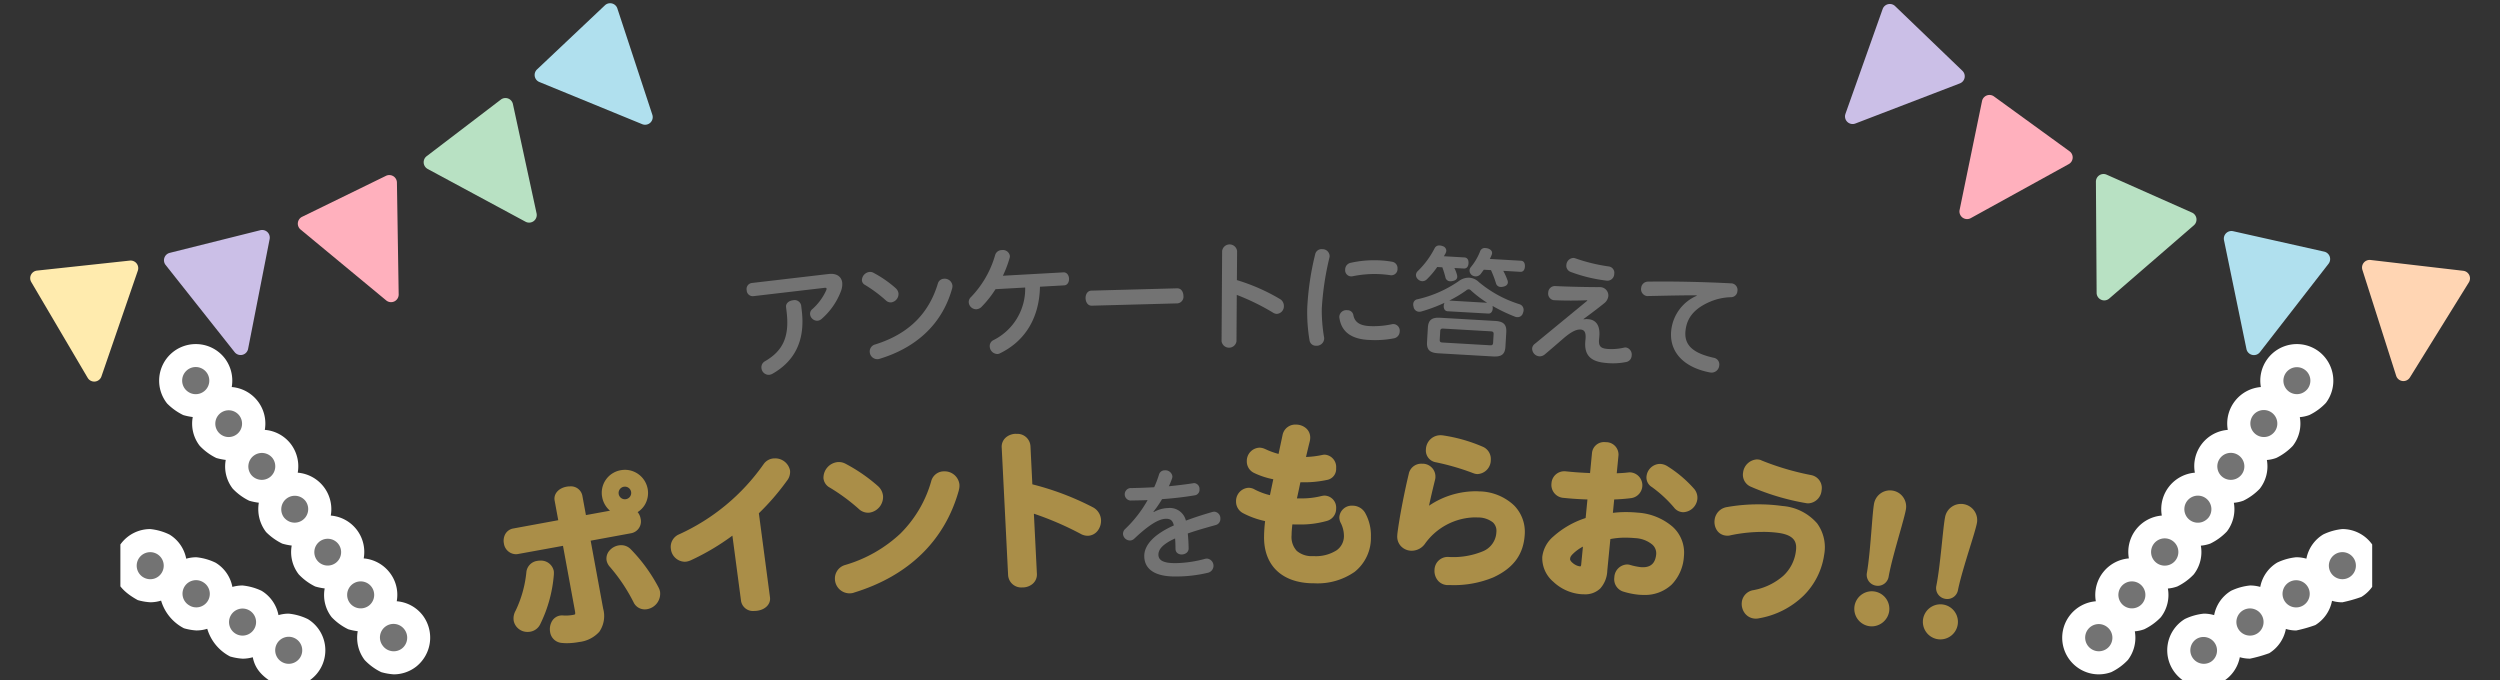
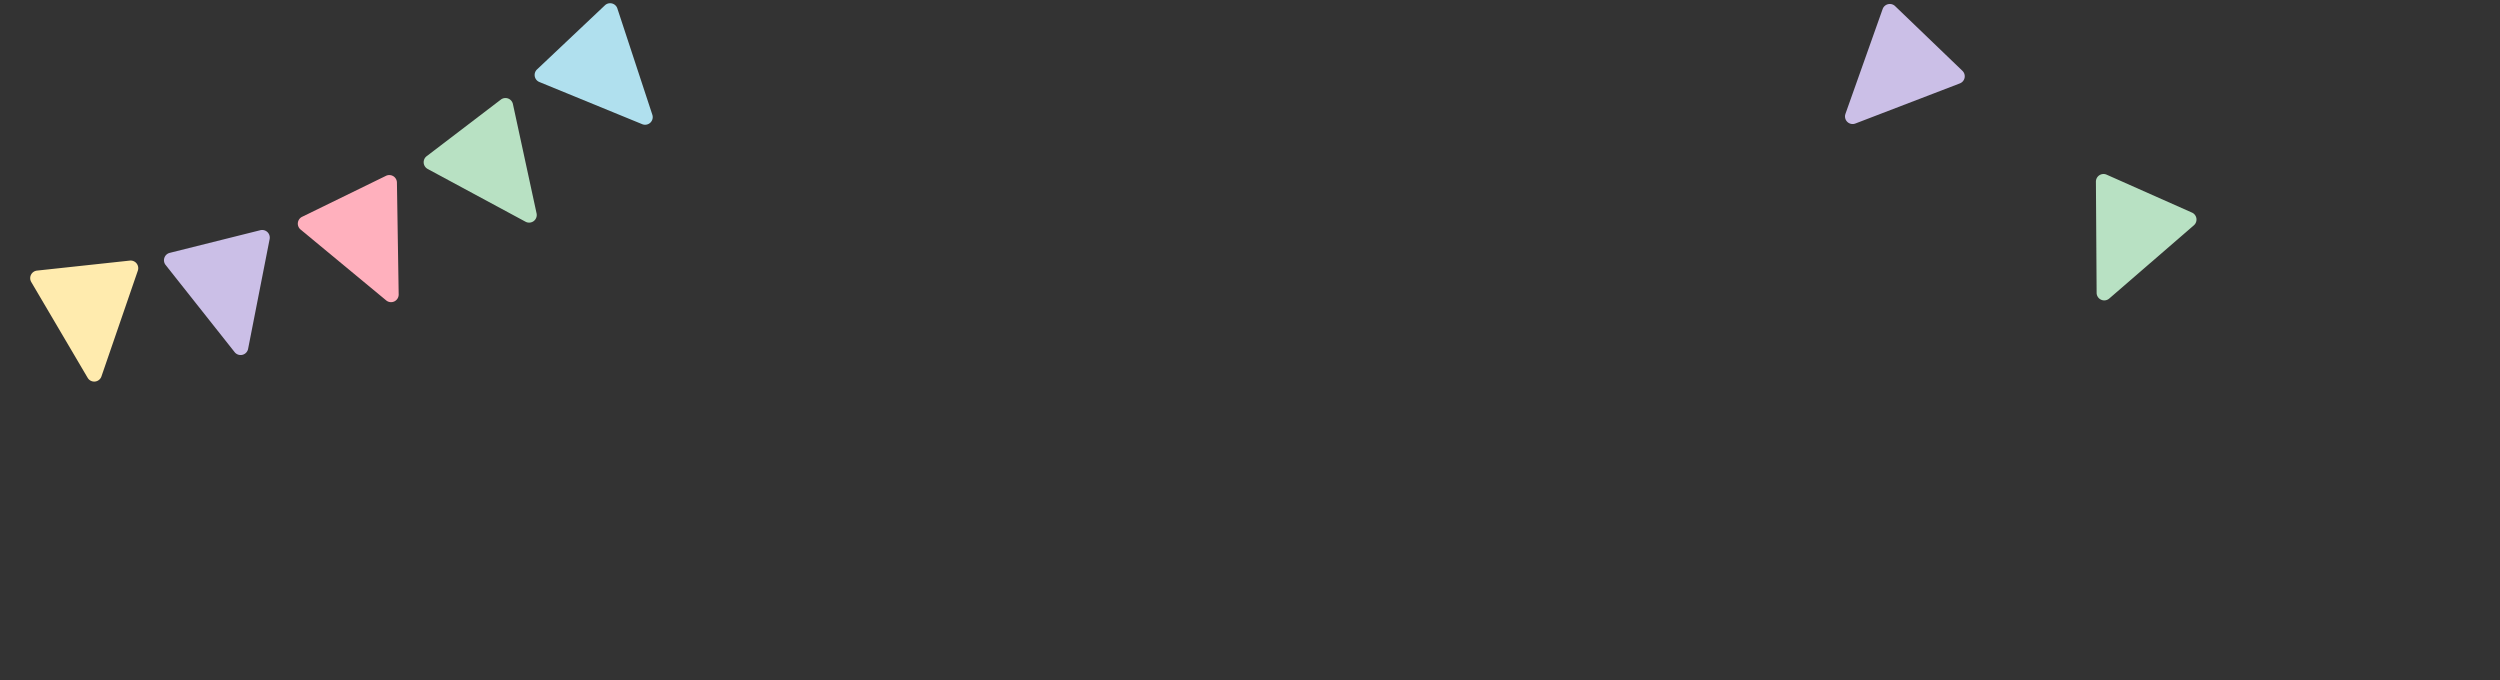
<svg xmlns="http://www.w3.org/2000/svg" width="325" height="88.417" viewBox="0 0 325 88.417">
  <rect x="0" y="0" width="325" height="88.417" fill="#333333" stroke="none" />
  <defs>
    <clipPath id="clip-path">
      <rect id="長方形_2420" data-name="長方形 2420" width="83.647" height="31.798" fill="none" />
    </clipPath>
    <clipPath id="clip-path-2">
      <rect id="長方形_2421" data-name="長方形 2421" width="83.985" height="31.893" fill="none" />
    </clipPath>
    <clipPath id="clip-path-3">
-       <rect id="長方形_2443" data-name="長方形 2443" width="292.734" height="56.619" fill="none" />
-     </clipPath>
+       </clipPath>
  </defs>
  <g id="グループ_3241" data-name="グループ 3241" transform="translate(-32.621 -995)">
    <g id="グループ_3231" data-name="グループ 3231" transform="translate(0 10)">
      <g id="グループ_3130" data-name="グループ 3130" transform="matrix(0.966, -0.259, 0.259, 0.966, 32.621, 1006.65)">
        <g id="グループ_3108" data-name="グループ 3108" transform="translate(0 0)" clip-path="url(#clip-path)">
          <path id="パス_6619" data-name="パス 6619" d="M.082,1.383,5.813,14.649a.991.991,0,0,0,1.8.043l6.4-13.06A.99.99,0,0,0,13.143.205L1.009,0A.99.99,0,0,0,.082,1.383" transform="translate(17.398 16.552)" fill="#cbbfe7" />
          <path id="パス_6620" data-name="パス 6620" d="M3.894,15.181.037,1.255A.99.99,0,0,1,1.143.012l11.99,1.869A.99.99,0,0,1,13.8,3.413L5.669,15.47a.99.99,0,0,1-1.775-.29" transform="translate(0 14.298)" fill="#ffebae" />
          <path id="パス_6621" data-name="パス 6621" d="M.184,3.885,8.548,15.668a.991.991,0,0,0,1.768-.332l3.545-14.1A.99.99,0,0,0,12.712.019L.8,2.34A.991.991,0,0,0,.184,3.885" transform="translate(35.433 14.141)" fill="#ffb0bd" />
          <path id="パス_6622" data-name="パス 6622" d="M.311,6.323l10.51,9.915a.99.99,0,0,0,1.669-.672L13.2,1.04A.99.99,0,0,0,11.838.076L.614,4.686a.99.99,0,0,0-.3,1.636" transform="translate(53.3 8.378)" fill="#b8e1c3" />
          <path id="パス_6623" data-name="パス 6623" d="M12.658.936l.814,14.52a.99.99,0,0,1-1.589.843L.39,7.543A.99.99,0,0,1,.52,5.884L11.2.12a.99.99,0,0,1,1.459.816" transform="translate(70.173 0.001)" fill="#b0e0ee" />
        </g>
      </g>
      <g id="グループ_3131" data-name="グループ 3131" transform="matrix(0.966, 0.259, -0.259, 0.966, 276.498, 985)">
        <g id="グループ_3110" data-name="グループ 3110" transform="translate(0 0)" clip-path="url(#clip-path-2)">
-           <path id="パス_6624" data-name="パス 6624" d="M0,1.049.85,15.474a.991.991,0,0,0,1.675.656L13.01,6.048a.991.991,0,0,0-.332-1.639L1.345.067A.99.99,0,0,0,0,1.049" transform="translate(16.717 8.068)" fill="#ffb0bd" />
          <path id="パス_6625" data-name="パス 6625" d="M0,15.318,1.141.913A.991.991,0,0,1,2.607.124L13.236,5.981a.99.99,0,0,1,.1,1.669L1.572,16.2A.99.99,0,0,1,0,15.318" transform="translate(0 0)" fill="#cbbfe7" />
          <path id="パス_6626" data-name="パス 6626" d="M.036,1.254,3.867,15.186a.99.99,0,0,0,1.774.293L13.8,3.439A.991.991,0,0,0,13.132,1.9L1.146.013A.991.991,0,0,0,.036,1.254" transform="translate(33.693 14.152)" fill="#b8e1c3" />
-           <path id="パス_6627" data-name="パス 6627" d="M.107,1.93,6.591,14.842a.99.99,0,0,0,1.8-.061L14.028,1.375A.991.991,0,0,0,13.075,0L.951.5A.99.99,0,0,0,.107,1.93" transform="translate(51.67 16.505)" fill="#b0e0ee" />
-           <path id="パス_6628" data-name="パス 6628" d="M13.946,1.277,9.744,15.2a.99.99,0,0,1-1.782.249L.158,3.289A.991.991,0,0,1,.847,1.774L12.854.011a.991.991,0,0,1,1.092,1.266" transform="translate(69.996 14.218)" fill="#ffd5b3" />
        </g>
      </g>
    </g>
    <g id="グループ_3155" data-name="グループ 3155" transform="translate(48.271 1026.799)">
      <g id="グループ_3154" data-name="グループ 3154" transform="translate(0 0)" clip-path="url(#clip-path-3)">
        <path id="パス_7150" data-name="パス 7150" d="M125.636,5.389c1.078-.127,1.684.367,1.772,1.121a2.458,2.458,0,0,1-.144,1.049,9.009,9.009,0,0,1-2.582,3.71,1,1,0,0,1-.461.194.936.936,0,0,1-.988-.823.768.768,0,0,1,.295-.69,7.25,7.25,0,0,0,1.806-2.461.38.38,0,0,0,.04-.193c-.011-.093-.093-.13-.247-.112l-9.282,1.085a.788.788,0,0,1-.857-.775.783.783,0,0,1,.656-.936Zm-5.529,4.3c-.06-.51.4-.828.9-.886a.873.873,0,0,1,1.061.657l.087.741c.46,3.93-1,6.555-3.8,8.148a1.139,1.139,0,0,1-.421.144.951.951,0,0,1-1.024-.865.888.888,0,0,1,.458-.9c2.313-1.333,3.193-3.171,2.817-6.377Z" transform="translate(-33.569 -1.567)" fill="#737373" />
        <path id="パス_7151" data-name="パス 7151" d="M140.564,7.163a1.039,1.039,0,0,1,.338.673,1.1,1.1,0,0,1-.945,1.14.888.888,0,0,1-.708-.266,17.984,17.984,0,0,0-2.695-2,.738.738,0,0,1-.409-.588,1.107,1.107,0,0,1,.981-1.1.87.87,0,0,1,.474.084,14.764,14.764,0,0,1,2.964,2.05m5.458-.64a.853.853,0,0,1,.758-.61,1.018,1.018,0,0,1,1.135.884,1.239,1.239,0,0,1-.044.392c-1.346,4.82-4.894,7.757-9.417,9.127a.624.624,0,0,1-.229.05.992.992,0,0,1-1.062-.936.941.941,0,0,1,.726-.981c4.186-1.31,6.924-3.882,8.133-7.926" transform="translate(-39.747 -1.467)" fill="#737373" />
        <path id="パス_7152" data-name="パス 7152" d="M159.243,6.088a13.6,13.6,0,0,1-1.83,2.309,1.023,1.023,0,0,1-.651.3.972.972,0,0,1-1-.893.86.86,0,0,1,.3-.7,13.051,13.051,0,0,0,3.144-5.491.892.892,0,0,1,.852-.608.916.916,0,0,1,1.052.75.791.791,0,0,1-.045.313A14.694,14.694,0,0,1,160.2,4.34l7.871-.439c.449-.025.705.38.728.8.024.434-.185.865-.634.891l-3.145.175c-.085,4.046-1.922,7.07-5.22,8.668a.8.8,0,0,1-.321.08,1.021,1.021,0,0,1-.988-.986.847.847,0,0,1,.483-.819A7.463,7.463,0,0,0,163.1,5.872Z" transform="translate(-45.475 -0.293)" fill="#737373" />
-         <path id="パス_7153" data-name="パス 7153" d="M189.115,8.026c.527-.015.8.46.817.957a.874.874,0,0,1-.765,1l-11.155.3c-.512.013-.789-.477-.8-.957-.013-.5.237-.984.75-1Z" transform="translate(-51.737 -2.343)" fill="#737373" />
+         <path id="パス_7153" data-name="パス 7153" d="M189.115,8.026c.527-.015.8.46.817.957l-11.155.3c-.512.013-.789-.477-.8-.957-.013-.5.237-.984.75-1Z" transform="translate(-51.737 -2.343)" fill="#737373" />
        <path id="パス_7154" data-name="パス 7154" d="M204.173,4.614a25.283,25.283,0,0,1,5.617,2.471,1.024,1.024,0,0,1,.491.887.986.986,0,0,1-.906,1.034.916.916,0,0,1-.5-.159,29.786,29.786,0,0,0-4.718-2.31l-.037,6.035a.981.981,0,0,1-1.94-.011l.074-11.73A.98.98,0,0,1,204.2.845Z" transform="translate(-59.027 0)" fill="#737373" />
        <path id="パス_7155" data-name="パス 7155" d="M219.85.838a.921.921,0,0,1,.968.913.528.528,0,0,1-.02.155,36.967,36.967,0,0,0-1,6.678,20.658,20.658,0,0,0,.3,3.72.845.845,0,0,1,.01.2.976.976,0,0,1-1.066.885.816.816,0,0,1-.835-.691,21.87,21.87,0,0,1-.3-4.17,36.23,36.23,0,0,1,1.039-7.051.841.841,0,0,1,.9-.641m9.3,9.737a.862.862,0,0,1,.782.954.917.917,0,0,1-.725.895,12.714,12.714,0,0,1-3.1.222c-2.39-.069-3.745-1.008-4.016-2.879a.64.64,0,0,1-.011-.171.913.913,0,0,1,1.017-.825.778.778,0,0,1,.805.612c.174.968.86,1.422,2.271,1.463a11.359,11.359,0,0,0,2.74-.248,1.189,1.189,0,0,1,.233-.025m-2.169-8.291a13.049,13.049,0,0,1,2.013.2.84.84,0,0,1,.657.9.8.8,0,0,1-.769.848l-.109,0a14.449,14.449,0,0,0-1.859-.161,14.167,14.167,0,0,0-3.067.285,1.183,1.183,0,0,1-.233.024.8.8,0,0,1-.767-.891.885.885,0,0,1,.677-.865,13.7,13.7,0,0,1,3.457-.336" transform="translate(-63.616 -0.244)" fill="#737373" />
-         <path id="パス_7156" data-name="パス 7156" d="M241.834,8.711c-.356-.021-.524-.341-.5-.713a1.018,1.018,0,0,1,.1-.383A20.421,20.421,0,0,1,238.4,8.746a1.094,1.094,0,0,1-.313.028.746.746,0,0,1-.677-.661.818.818,0,0,1-.042-.329.646.646,0,0,1,.566-.635,15.4,15.4,0,0,0,5.407-2.392,2.1,2.1,0,0,1,1.252-.409l.046,0a1.95,1.95,0,0,1,1.243.554,15.33,15.33,0,0,0,5.319,2.9.764.764,0,0,1,.514.792.941.941,0,0,1-.082.337.713.713,0,0,1-.746.547.873.873,0,0,1-.337-.082,20.923,20.923,0,0,1-2.874-1.379,1.214,1.214,0,0,1,.027.344c-.022.372-.226.671-.566.651Zm.885-5.623a5.022,5.022,0,0,1,.338.89.873.873,0,0,1,.03.282c-.017.278-.228.452-.621.523a1.046,1.046,0,0,1-.3.03.632.632,0,0,1-.621-.549c-.1-.38-.219-.79-.394-1.266l-.666-.039a10.537,10.537,0,0,1-1.335,1.586.839.839,0,0,1-.622.259.878.878,0,0,1-.559-.266.744.744,0,0,1-.247-.559.752.752,0,0,1,.246-.5A11.262,11.262,0,0,0,240.13.56a.658.658,0,0,1,.676-.4,1.237,1.237,0,0,1,.384.084.63.63,0,0,1,.477.619.992.992,0,0,1-.1.321c-.069.12-.138.241-.208.376l2.665.154c.372.021.557.312.531.761s-.243.7-.615.68Zm5.291,6.882c1.07.062,1.514.445,1.454,1.468l-.109,1.875c-.058,1.007-.528,1.338-1.612,1.274l-7.127-.412c-1.085-.063-1.513-.445-1.455-1.453l.108-1.875c.06-1.022.545-1.352,1.614-1.29Zm-.665,3.164c.279.016.392-.055.409-.334l.064-1.116c.016-.263-.1-.348-.367-.363l-6.182-.357c-.247-.015-.376.055-.391.319l-.064,1.116c-.017.278.088.363.351.377Zm-.364-5.524a14.96,14.96,0,0,1-2.07-1.565.475.475,0,0,0-.315-.189.566.566,0,0,0-.367.165,15.918,15.918,0,0,1-2.174,1.3Zm2.09-4.154a8.492,8.492,0,0,1,.564,1.261.716.716,0,0,1,.033.251c-.018.295-.246.483-.623.554a1.148,1.148,0,0,1-.313.028.626.626,0,0,1-.609-.486,14.386,14.386,0,0,0-.648-1.7l-.929-.054c-.135.178-.27.372-.406.552a.829.829,0,0,1-.686.317.927.927,0,0,1-.443-.149.754.754,0,0,1-.321-.641.685.685,0,0,1,.164-.41A7.549,7.549,0,0,0,246.081.874a.639.639,0,0,1,.675-.381,2.346,2.346,0,0,1,.308.05c.382.13.571.343.555.622a.686.686,0,0,1-.06.229c-.072.167-.144.349-.232.515l4.059.235c.341.021.526.311.5.76s-.243.7-.584.681Z" transform="translate(-69.298 -0.047)" fill="#737373" />
        <path id="パス_7157" data-name="パス 7157" d="M266.367,7.947c-1.36.051-2.827.061-4.285-.006l-.047,0a.864.864,0,0,1-.737-1,.864.864,0,0,1,.932-.837c1.6.079,3.728.128,5.566.136a.792.792,0,0,1,.188,0,1.09,1.09,0,0,1,1.128,1.16,1.371,1.371,0,0,1-.518.92c-.756.619-1.707,1.329-2.708,2.066l.027.049a1.869,1.869,0,0,1,.625-.023c.943.084,1.535.791,1.4,2.259l-.034.387c-.078.881.241,1.144,1.091,1.219a7.31,7.31,0,0,0,2.15-.167.747.747,0,0,1,.266-.024.933.933,0,0,1,.732,1.062.873.873,0,0,1-.7.826,8.716,8.716,0,0,1-2.691.119c-1.886-.167-2.8-.964-2.631-2.835l.025-.278c.079-.9-.175-1.185-.624-1.224-.557-.05-1.257.294-2.287,1.185-.86.75-1.7,1.469-2.4,2.061a1.023,1.023,0,0,1-.721.233,1.013,1.013,0,0,1-.906-1.031.808.808,0,0,1,.331-.578l6.824-5.611Zm-2.136-3.679a.847.847,0,0,1-.574-.908.958.958,0,0,1,.954-.913,1.213,1.213,0,0,1,.214.05,22.274,22.274,0,0,0,4.331,1.054.832.832,0,0,1,.724.969.889.889,0,0,1-.95.882,19.922,19.922,0,0,1-4.7-1.133" transform="translate(-75.678 -0.713)" fill="#737373" />
        <path id="パス_7158" data-name="パス 7158" d="M286.431,8.573c-1.811-.011-3.755.039-6.338.092a.423.423,0,0,1-.14,0,.9.9,0,0,1-.735-1.056.887.887,0,0,1,.879-.818c3.286-.047,7.089.028,10.863.226l.046,0a.863.863,0,0,1,.721,1.022.836.836,0,0,1-.826.777,7.315,7.315,0,0,0-2.691.571c-2.221.94-3.044,2.218-3.223,3.727-.216,1.818.792,2.937,3.654,3.574a.874.874,0,0,1,.724,1.007,1,1,0,0,1-1.109.916l-.093-.012c-3.62-.695-5.348-2.852-5.031-5.533a5.549,5.549,0,0,1,3.307-4.436Z" transform="translate(-81.515 -1.978)" fill="#737373" />
        <path id="パス_7159" data-name="パス 7159" d="M85.966,47.024a2.41,2.41,0,0,1-2.089-2.007,2.505,2.505,0,1,1,4.928-.907,2.426,2.426,0,0,1-1.825,2.839l.013.065a1.149,1.149,0,0,1,.891.954,1.068,1.068,0,0,1-.827,1.337l-5.751,1.058,1.713,9.317c.433,2.356-.587,3.371-2.749,3.769a7.29,7.29,0,0,1-2.149.1,1.145,1.145,0,0,1-1.01-1,1.284,1.284,0,0,1,.873-1.569,1.309,1.309,0,0,1,.289-.008,5.681,5.681,0,0,0,1.438-.086c.54-.1.764-.342.628-1.077l-1.65-8.972-6.334,1.165a1.2,1.2,0,0,1-.429-2.335l6.334-1.165L77.7,45.46c-.119-.649.469-1.093,1.14-1.216.649-.12,1.357.086,1.476.734l.561,3.048,5.1-.939ZM74.027,54.9a1.145,1.145,0,0,1,1-1.01,1.282,1.282,0,0,1,1.568.873,1.468,1.468,0,0,1,.013.311,17.351,17.351,0,0,1-1.737,6.355,1.239,1.239,0,0,1-.9.68,1.343,1.343,0,0,1-1.592-1,1.534,1.534,0,0,1,.2-1A15.425,15.425,0,0,0,74.027,54.9m10.429-1.627a1.3,1.3,0,0,1,1.13-1.393,1.256,1.256,0,0,1,1.133.328,20.861,20.861,0,0,1,3.559,4.888,1.484,1.484,0,0,1,.14.4,1.537,1.537,0,0,1-1.255,1.684,1.106,1.106,0,0,1-1.257-.641,23.185,23.185,0,0,0-3.144-4.7,1.25,1.25,0,0,1-.306-.569m.588-8.468A1.319,1.319,0,1,0,86.1,43.266,1.295,1.295,0,0,0,85.044,44.8" transform="translate(-20.752 -12.278)" fill="#aa8e48" />
        <path id="パス_7160" data-name="パス 7160" d="M86.363,41.555a3.014,3.014,0,0,1,2.53,4.606,2.9,2.9,0,0,1-.9.893,1.764,1.764,0,0,1,.383.823A1.56,1.56,0,0,1,87.147,49.8l-5.259.967,1.623,8.825a3.612,3.612,0,0,1-.5,3.019,4.17,4.17,0,0,1-2.65,1.332,8.474,8.474,0,0,1-1.543.151,6.687,6.687,0,0,1-.753-.042,1.647,1.647,0,0,1-1.446-1.4,2.107,2.107,0,0,1,.176-1.3,1.528,1.528,0,0,1,1.1-.848,1.716,1.716,0,0,1,.411-.015c.126.008.244.012.36.012a5.18,5.18,0,0,0,.956-.09c.2-.037.237-.079.238-.08s.05-.083-.011-.414l-1.559-8.48L72.446,52.5a1.644,1.644,0,0,1-.3.027,1.612,1.612,0,0,1-1.538-1.406,1.815,1.815,0,0,1,.161-1.174,1.475,1.475,0,0,1,1.062-.766l5.843-1.075-.47-2.556c-.156-.849.492-1.605,1.541-1.8a2.431,2.431,0,0,1,.439-.041,1.516,1.516,0,0,1,1.618,1.176l.47,2.556L84.4,46.87a3.026,3.026,0,0,1-1.015-1.763,2.977,2.977,0,0,1,2.412-3.5A3.131,3.131,0,0,1,86.363,41.555ZM78.818,63.091a7.489,7.489,0,0,0,1.362-.134,3.262,3.262,0,0,0,2.045-.968,2.7,2.7,0,0,0,.3-2.219l-1.8-9.809,6.243-1.148c.519-.1.446-.646.426-.755a.658.658,0,0,0-.49-.552l-.334-.062-.169-.864.459-.116A1.926,1.926,0,0,0,88.313,44.2a1.969,1.969,0,0,0-1.95-1.645,2.129,2.129,0,0,0-.385.036,1.977,1.977,0,0,0-1.61,2.336,1.923,1.923,0,0,0,1.648,1.6l.372.037.175.925-6.088,1.12-.651-3.54c-.059-.322-.464-.357-.635-.357a1.429,1.429,0,0,0-.258.024c-.286.053-.809.253-.739.634l.651,3.539-6.826,1.256a.476.476,0,0,0-.36.25.827.827,0,0,0-.062.525c.05.271.225.587.555.587a.641.641,0,0,0,.115-.011l6.826-1.256,1.74,9.463c.177.955-.16,1.5-1.029,1.659a6.243,6.243,0,0,1-1.137.107c-.137,0-.276,0-.423-.014l-.094,0a.474.474,0,0,0-.075,0c-.376.069-.547.566-.47.987a.654.654,0,0,0,.577.592A5.681,5.681,0,0,0,78.818,63.091Zm7.539-20.348a1.82,1.82,0,0,1,.313,3.61,1.912,1.912,0,0,1-.346.032,1.82,1.82,0,0,1-.311-3.61A1.921,1.921,0,0,1,86.357,42.742Zm-.034,2.641a.912.912,0,0,0,.165-.015.82.82,0,0,0-.132-1.626.917.917,0,0,0-.165.015.82.82,0,0,0,.131,1.626Zm-.477,5.969a1.714,1.714,0,0,1,1.221.494,21.165,21.165,0,0,1,3.651,5.011l.007.014a1.976,1.976,0,0,1,.184.532,2.043,2.043,0,0,1-1.657,2.264,1.85,1.85,0,0,1-.333.031,1.6,1.6,0,0,1-1.462-.942,22.53,22.53,0,0,0-3.064-4.58l-.007-.007a1.749,1.749,0,0,1-.423-.809,1.564,1.564,0,0,1,.38-1.318,2.025,2.025,0,0,1,1.151-.657A1.963,1.963,0,0,1,85.846,51.352Zm3.986,5.968a20.418,20.418,0,0,0-3.461-4.756.725.725,0,0,0-.525-.212.959.959,0,0,0-.171.016c-.4.074-.8.425-.728.81a.772.772,0,0,0,.186.326,23.7,23.7,0,0,1,3.22,4.81.6.6,0,0,0,.566.384.847.847,0,0,0,.152-.014,1.045,1.045,0,0,0,.854-1.1A.993.993,0,0,0,89.832,57.321Zm-14.51-3.962a1.7,1.7,0,0,1,1.764,1.31,1.634,1.634,0,0,1,.022.357l0,.087a17.723,17.723,0,0,1-1.792,6.543,1.75,1.75,0,0,1-1.257.94,1.946,1.946,0,0,1-.35.032,1.816,1.816,0,0,1-1.825-1.436,2.029,2.029,0,0,1,.248-1.324,14.97,14.97,0,0,0,1.4-5.017v-.012a1.647,1.647,0,0,1,1.405-1.444A2.131,2.131,0,0,1,75.322,53.359Zm.785,1.684v-.038a.759.759,0,0,0-.005-.154c-.062-.339-.448-.492-.781-.492a1.13,1.13,0,0,0-.205.019.655.655,0,0,0-.593.572,15.832,15.832,0,0,1-1.511,5.388,1.068,1.068,0,0,0-.147.673.824.824,0,0,0,.841.617.943.943,0,0,0,.17-.015.74.74,0,0,0,.546-.411l.008-.016A16.912,16.912,0,0,0,76.107,55.043Z" transform="translate(-20.752 -12.278)" fill="#aa8e48" />
        <path id="パス_7161" data-name="パス 7161" d="M109.653,48.582a30.894,30.894,0,0,1-6.032,3.68,1.478,1.478,0,0,1-.405.12,1.333,1.333,0,0,1-1.449-1.227,1.265,1.265,0,0,1,.772-1.367A27.653,27.653,0,0,0,113.728,40.5a1.247,1.247,0,0,1,.861-.535,1.493,1.493,0,0,1,1.68,1.131,1.337,1.337,0,0,1-.315.973,30.99,30.99,0,0,1-3.772,4.335l1.481,11.179c.089.675-.565,1.095-1.241,1.184-.7.093-1.438-.142-1.527-.819Z" transform="translate(-29.708 -11.665)" fill="#aa8e48" />
        <path id="パス_7162" data-name="パス 7162" d="M114.781,39.455a1.966,1.966,0,0,1,1.983,1.577,1.835,1.835,0,0,1-.408,1.336,31.437,31.437,0,0,1-3.646,4.223l1.447,10.929c.115.868-.588,1.6-1.671,1.745a2.706,2.706,0,0,1-.355.024,1.574,1.574,0,0,1-1.733-1.272L109.27,49.5a30.878,30.878,0,0,1-5.441,3.219l-.008,0a1.968,1.968,0,0,1-.54.158,1.781,1.781,0,0,1-.233.015,1.859,1.859,0,0,1-1.776-1.673,1.761,1.761,0,0,1,1.063-1.888,27.084,27.084,0,0,0,10.974-9.1l.011-.016a1.749,1.749,0,0,1,1.2-.743A1.977,1.977,0,0,1,114.781,39.455ZM112.132,58.29a1.7,1.7,0,0,0,.224-.015c.353-.047.86-.251.811-.623l-1.514-11.431.183-.175a30.512,30.512,0,0,0,3.712-4.265l.009-.013a.874.874,0,0,0,.217-.6.983.983,0,0,0-.992-.709.97.97,0,0,0-.126.008.748.748,0,0,0-.513.321,28.159,28.159,0,0,1-11.4,9.461.765.765,0,0,0-.481.845.867.867,0,0,0,.785.8.783.783,0,0,0,.1-.007.991.991,0,0,0,.268-.082,30.237,30.237,0,0,0,5.929-3.619l.688-.533,1.355,10.232C111.439,58.26,111.97,58.29,112.132,58.29Z" transform="translate(-29.708 -11.665)" fill="#aa8e48" />
        <path id="パス_7163" data-name="パス 7163" d="M136.056,43.644a1.474,1.474,0,0,1,.484.95,1.555,1.555,0,0,1-1.335,1.621,1.264,1.264,0,0,1-1-.374,25.565,25.565,0,0,0-3.827-2.815,1.044,1.044,0,0,1-.583-.831,1.57,1.57,0,0,1,1.384-1.559,1.246,1.246,0,0,1,.673.117,20.946,20.946,0,0,1,4.209,2.891m7.732-.933a1.209,1.209,0,0,1,1.07-.869,1.445,1.445,0,0,1,1.613,1.247,1.766,1.766,0,0,1-.061.557c-1.884,6.835-6.9,11.013-13.3,12.975a.89.89,0,0,1-.325.074,1.407,1.407,0,0,1-1.508-1.322A1.333,1.333,0,0,1,132.3,53.98c5.926-1.876,9.792-5.532,11.489-11.268" transform="translate(-37.891 -11.862)" fill="#aa8e48" />
        <path id="パス_7164" data-name="パス 7164" d="M131.306,40.131a1.722,1.722,0,0,1,.759.173l.008,0a21.5,21.5,0,0,1,4.322,2.969l.008.007a1.981,1.981,0,0,1,.634,1.264,2.065,2.065,0,0,1-1.788,2.165c-.051,0-.1.007-.153.007a1.763,1.763,0,0,1-1.239-.515,25.158,25.158,0,0,0-3.732-2.745,1.549,1.549,0,0,1-.833-1.221,2.054,2.054,0,0,1,1.838-2.1C131.19,40.133,131.249,40.131,131.306,40.131Zm.319,1.071a.742.742,0,0,0-.407-.067,1.074,1.074,0,0,0-.93,1.017.54.54,0,0,0,.33.439l.006,0a25.882,25.882,0,0,1,3.914,2.879l.01.009a.774.774,0,0,0,.548.238l.065,0a1.053,1.053,0,0,0,.881-1.079.981.981,0,0,0-.329-.63A20.386,20.386,0,0,0,131.625,41.2Zm13.367.136a1.933,1.933,0,0,1,1.977,1.709,2.262,2.262,0,0,1-.072.715l0,.019c-1.8,6.522-6.5,11.123-13.6,13.309a1.4,1.4,0,0,1-.462.1c-.059.005-.118.008-.175.008a1.908,1.908,0,0,1-1.876-1.783,1.826,1.826,0,0,1,1.369-1.915,17.781,17.781,0,0,0,7.134-4.068,15.562,15.562,0,0,0,4.027-6.865l0-.008a1.714,1.714,0,0,1,1.5-1.217C144.872,41.34,144.932,41.337,144.992,41.337Zm.933,2.187a1.269,1.269,0,0,0,.048-.39.955.955,0,0,0-1.071-.793.714.714,0,0,0-.636.517,16.547,16.547,0,0,1-4.288,7.294,18.765,18.765,0,0,1-7.528,4.3.831.831,0,0,0-.675.873.919.919,0,0,0,.88.872c.028,0,.057,0,.086,0a.742.742,0,0,0,.143-.021l.04-.021.04-.012C139.736,54.069,144.217,49.7,145.925,43.524Z" transform="translate(-37.891 -11.862)" fill="#aa8e48" />
        <path id="パス_7165" data-name="パス 7165" d="M165.523,41.911a35.767,35.767,0,0,1,8.142,3.047,1.447,1.447,0,0,1,.765,1.216,1.4,1.4,0,0,1-1.2,1.534,1.317,1.317,0,0,1-.714-.184,42.131,42.131,0,0,0-6.858-2.891l.429,8.539a1.389,1.389,0,0,1-2.744.139l-.833-16.6a1.389,1.389,0,0,1,2.744-.138Z" transform="translate(-47.445 -10.351)" fill="#aa8e48" />
        <path id="パス_7166" data-name="パス 7166" d="M163.924,34.957a1.7,1.7,0,0,1,1.831,1.593L166,41.514a36.245,36.245,0,0,1,7.9,3l.009.005a1.957,1.957,0,0,1,1.018,1.627,2.131,2.131,0,0,1-.4,1.355,1.671,1.671,0,0,1-1.27.7l-.079,0a1.849,1.849,0,0,1-.9-.249,40.507,40.507,0,0,0-6.078-2.621l.392,7.808a1.591,1.591,0,0,1-.555,1.315,2.034,2.034,0,0,1-1.221.464c-.04,0-.08,0-.119,0a1.713,1.713,0,0,1-1.848-1.593l-.833-16.6a1.584,1.584,0,0,1,.559-1.317,2.073,2.073,0,0,1,1.239-.462Zm9.5,10.438a35.3,35.3,0,0,0-8.017-3l-.364-.088-.286-5.709c-.031-.613-.7-.644-.832-.644l-.064,0a1.089,1.089,0,0,0-.642.226.582.582,0,0,0-.208.5l.833,16.6c.031.612.713.643.849.643l.069,0c.32-.016.855-.189.828-.731l-.465-9.263.69.224a42.416,42.416,0,0,1,6.945,2.929l.005,0a.824.824,0,0,0,.443.12.688.688,0,0,0,.515-.3,1.115,1.115,0,0,0,.208-.71A.948.948,0,0,0,173.423,45.4Z" transform="translate(-47.445 -10.351)" fill="#aa8e48" />
        <path id="パス_7167" data-name="パス 7167" d="M188.081,46.874a3.967,3.967,0,0,1,1.884-.528,2.143,2.143,0,0,1,2.293,1.638c1.08-.406,2.237-.782,3.457-1.129a1.2,1.2,0,0,1,.232-.035.853.853,0,0,1,.792.9.809.809,0,0,1-.592.833c-1.3.363-2.487.694-3.644,1.1.075.743.1,1.348.11,1.937.017.978-1.7,1.115-1.706.06-.008-.435-.014-.884-.054-1.35-1.74.789-2.178,1.5-2.168,2.131.012.7.624,1.107,2.331,1.078a15.527,15.527,0,0,0,3.731-.559,1.282,1.282,0,0,1,.248-.035.938.938,0,0,1,.139,1.844,18.021,18.021,0,0,1-4.088.487c-2.9.048-4.176-1-4.2-2.63-.022-1.3,1.025-2.749,3.844-4.006-.151-.649-.435-.877-1.039-.867-.931.016-2.252.829-4.1,2.583a.833.833,0,0,1-.57.242.917.917,0,0,1-.9-.869.858.858,0,0,1,.315-.658,16.047,16.047,0,0,0,2.886-3.726c-.558.025-1.117.035-1.644.043l-.637.011a.817.817,0,0,1-.011-1.614c.977-.017,2.047-.05,3.148-.115A13.584,13.584,0,0,0,188.76,42a.759.759,0,0,1,.767-.556.911.911,0,0,1,.975.776.873.873,0,0,1-.042.279,10.773,10.773,0,0,1-.417,1.016c1.116-.112,2.184-.238,3.175-.394a.274.274,0,0,1,.108-.017.754.754,0,0,1,.7.811.724.724,0,0,1-.561.77c-1.3.223-2.8.4-4.306.506a14.426,14.426,0,0,1-1.122,1.633Z" transform="translate(-53.741 -12.101)" fill="#737373" />
        <path id="パス_7168" data-name="パス 7168" d="M213,40.243c-.215,1.03-.428,2.06-.665,3.068.241.026.483.03.746.035a11.465,11.465,0,0,0,3.195-.322,1.482,1.482,0,0,1,.286-.04,1.075,1.075,0,0,1,.993,1.182,1.139,1.139,0,0,1-.832,1.13,12.213,12.213,0,0,1-3.7.446c-.373-.006-.747-.013-1.1-.04a18.1,18.1,0,0,0-.164,1.932c-.035,2.133,1.158,3.186,3.246,3.22,2.9.048,4.528-1.2,4.559-3.114a4.254,4.254,0,0,0-.432-1.854A1.043,1.043,0,0,1,220.21,44.3a1.388,1.388,0,0,1,1.155.656,5.506,5.506,0,0,1,.7,2.87c-.062,3.8-2.885,5.627-7.083,5.56-3.651-.059-5.861-2.031-5.8-5.593a18.516,18.516,0,0,1,.193-2.394,10.73,10.73,0,0,1-3.215-1.085,1.192,1.192,0,0,1-.62-1.066,1.226,1.226,0,0,1,1.142-1.279,1.109,1.109,0,0,1,.547.162,9.809,9.809,0,0,0,2.6.9l.644-3.069a10.4,10.4,0,0,1-2.845-.86,1.155,1.155,0,0,1-.686-1.089,1.223,1.223,0,0,1,1.164-1.257,1.323,1.323,0,0,1,.525.14,10.794,10.794,0,0,0,2.318.786l.644-3.025a1.188,1.188,0,0,1,1.268-.9,1.244,1.244,0,0,1,1.322,1.187,1.332,1.332,0,0,1-.027.285c-.235.942-.448,1.862-.66,2.738l.11,0a12.487,12.487,0,0,0,2.776-.285.846.846,0,0,1,.22-.019c.616.011.957.654.947,1.247a.958.958,0,0,1-.676,1.023,13.75,13.75,0,0,1-3.348.32Z" transform="translate(-60.006 -9.854)" fill="#aa8e48" />
        <path id="パス_7169" data-name="パス 7169" d="M212.833,33.253h.036a1.994,1.994,0,0,1,1.219.429,1.569,1.569,0,0,1,.595,1.266,1.8,1.8,0,0,1-.038.385l0,.014c-.152.607-.295,1.209-.433,1.791l-.077.324a12.264,12.264,0,0,0,2.142-.268,1.273,1.273,0,0,1,.292-.031h.042a1.609,1.609,0,0,1,1.442,1.755,1.44,1.44,0,0,1-1.063,1.5,14.033,14.033,0,0,1-3.181.335l-.288,0-.115,0c-.144.693-.293,1.4-.449,2.093l.1,0h.034l.329,0a10.389,10.389,0,0,0,2.73-.309l.034-.007.048-.009a1.633,1.633,0,0,1,.321-.039h.017a1.56,1.56,0,0,1,1.484,1.689,1.633,1.633,0,0,1-1.192,1.6,12.462,12.462,0,0,1-3.571.468l-.279,0c-.215,0-.434-.007-.65-.015-.063.562-.1,1.028-.1,1.416a2.643,2.643,0,0,0,.674,2.029,2.983,2.983,0,0,0,2.081.683h.153a5.019,5.019,0,0,0,2.943-.758,2.245,2.245,0,0,0,.955-1.866,3.783,3.783,0,0,0-.373-1.61,1.634,1.634,0,0,1-.225-.841,1.617,1.617,0,0,1,1.725-1.483h.031a1.883,1.883,0,0,1,1.571.891l.009.015a5.964,5.964,0,0,1,.769,3.129,5.643,5.643,0,0,1-2.119,4.57,8.419,8.419,0,0,1-5.241,1.484l-.231,0c-4-.065-6.356-2.346-6.3-6.1a18.808,18.808,0,0,1,.136-1.987,11.026,11.026,0,0,1-2.893-1.043l-.012-.007a1.687,1.687,0,0,1-.872-1.509,1.724,1.724,0,0,1,1.624-1.77h.026a1.606,1.606,0,0,1,.781.225,8.712,8.712,0,0,0,1.975.735l.434-2.069a10.18,10.18,0,0,1-2.476-.81A1.651,1.651,0,0,1,206.441,38a1.723,1.723,0,0,1,1.647-1.748h.025a1.793,1.793,0,0,1,.727.186l.008,0a9.777,9.777,0,0,0,1.719.627l.536-2.52A1.679,1.679,0,0,1,212.833,33.253Zm.835,1.86a.9.9,0,0,0,.014-.18c.007-.484-.506-.674-.831-.68h-.019a.709.709,0,0,0-.753.512l-.748,3.516-.494-.112a11.347,11.347,0,0,1-2.421-.821.829.829,0,0,0-.319-.092h-.01a.737.737,0,0,0-.647.765.661.661,0,0,0,.41.633,9.882,9.882,0,0,0,2.706.814l.512.087-.853,4.068-.491-.1a10.343,10.343,0,0,1-2.735-.95l-.011-.006a.607.607,0,0,0-.307-.1h-.009c-.367,0-.619.407-.625.786a.69.69,0,0,0,.363.621,10.3,10.3,0,0,0,3.062,1.031l.475.086-.069.478a17.955,17.955,0,0,0-.188,2.331,4.8,4.8,0,0,0,1.355,3.738,5.792,5.792,0,0,0,3.957,1.347l.215,0c5.463,0,6.33-3.176,6.361-5.069a4.982,4.982,0,0,0-.63-2.6.887.887,0,0,0-.734-.415h-.015c-.346,0-.72.2-.725.5a.639.639,0,0,0,.1.338l.014.027a4.719,4.719,0,0,1,.485,2.086c-.036,2.225-1.913,3.608-4.9,3.608h-.169a3.93,3.93,0,0,1-2.758-.962,3.589,3.589,0,0,1-.98-2.766,18.5,18.5,0,0,1,.168-1.988l.061-.472.475.037c.336.026.707.033,1.066.039l.264,0a11.479,11.479,0,0,0,3.287-.427.649.649,0,0,0,.476-.659c0-.267-.126-.668-.5-.674a1.05,1.05,0,0,0-.132.021l-.036.007a11.342,11.342,0,0,1-2.965.337l-.347,0h-.035c-.259,0-.5-.009-.757-.037l-.562-.061.129-.55c.229-.975.44-1.991.645-2.974l.1-.487.941.016.271,0a13.019,13.019,0,0,0,2.953-.309l.008,0c.241-.053.281-.363.284-.543,0-.306-.151-.734-.456-.739h-.028a.276.276,0,0,0-.071.006l-.008,0a13.089,13.089,0,0,1-2.711.3H213.6l-.734-.014.146-.605q.112-.462.225-.94C213.373,36.324,213.516,35.722,213.668,35.112Z" transform="translate(-60.006 -9.854)" fill="#aa8e48" />
        <path id="パス_7170" data-name="パス 7170" d="M238.138,45.487a10.228,10.228,0,0,1,7.118-2.493c3.776.209,5.608,2.533,5.47,5.036-.133,2.414-1.323,4.044-3.787,5.186a13.212,13.212,0,0,1-5.69.964l-.066,0a1.28,1.28,0,0,1-1.2-1.431,1.217,1.217,0,0,1,1.256-1.23,10.512,10.512,0,0,0,4.779-.794,3.313,3.313,0,0,0,2.011-2.928c.069-1.25-.711-2.285-2.906-2.406a8.587,8.587,0,0,0-7.315,3.671,1.607,1.607,0,0,1-1.357.651,1.332,1.332,0,0,1-1.308-1.437c0-.044.006-.11.008-.154.242-2.012.889-5.346,1.489-7.845a1.266,1.266,0,0,1,2.47.334,1.032,1.032,0,0,1-.036.262c-.481,1.933-.775,3.261-1.023,4.568Zm7.418-8.334a1.235,1.235,0,0,1,.746,1.253,1.308,1.308,0,0,1-1.241,1.341,1.138,1.138,0,0,1-.37-.087,32.043,32.043,0,0,0-4.941-1.439,1.057,1.057,0,0,1-.882-1.172,1.4,1.4,0,0,1,1.44-1.352l.11.006a20.03,20.03,0,0,1,5.139,1.45" transform="translate(-68.649 -10.421)" fill="#aa8e48" />
        <path id="パス_7171" data-name="パス 7171" d="M241.593,54.683l-.353,0h-.025l-.064,0a1.7,1.7,0,0,1-1.2-.561,1.937,1.937,0,0,1-.466-1.4,1.72,1.72,0,0,1,1.765-1.7,10.087,10.087,0,0,0,4.541-.739,2.823,2.823,0,0,0,1.739-2.511,1.491,1.491,0,0,0-.446-1.234,3.14,3.14,0,0,0-1.988-.646c-.136-.007-.274-.011-.41-.011a8.175,8.175,0,0,0-6.484,3.49,2.122,2.122,0,0,1-1.669.846c-.037,0-.074,0-.111,0a1.925,1.925,0,0,1-1.326-.619,1.817,1.817,0,0,1-.453-1.345c0-.042.006-.112.009-.158l0-.028c.232-1.928.863-5.252,1.5-7.9l0-.012a1.658,1.658,0,0,1,1.679-1.251q.056,0,.113,0a1.669,1.669,0,0,1,1.66,1.738,1.5,1.5,0,0,1-.053.367c-.324,1.305-.572,2.368-.779,3.355a10.849,10.849,0,0,1,5.993-1.877c.171,0,.344,0,.512.014a6.759,6.759,0,0,1,4.53,1.805,4.885,4.885,0,0,1,1.411,3.758c-.144,2.607-1.439,4.39-4.076,5.613A13.355,13.355,0,0,1,241.593,54.683Zm-.325-1,.325,0a12.386,12.386,0,0,0,5.136-.92c2.3-1.064,3.375-2.532,3.5-4.76a3.9,3.9,0,0,0-1.123-3,5.787,5.787,0,0,0-3.875-1.511c-.15-.008-.3-.012-.457-.012a9.767,9.767,0,0,0-6.3,2.381l-.27.239-.7-.408.066-.349c.259-1.362.567-2.736,1.029-4.595l.008-.028a.738.738,0,0,0,.014-.137.689.689,0,0,0-.716-.688l-.058,0a.68.68,0,0,0-.711.5c-.627,2.61-1.246,5.872-1.476,7.768,0,.041-.005.094-.007.132a.831.831,0,0,0,.2.626.92.92,0,0,0,.637.288l.056,0a1.106,1.106,0,0,0,.881-.462,10.554,10.554,0,0,1,3.393-2.912,8.286,8.286,0,0,1,3.879-.963c.154,0,.31,0,.465.013a4.072,4.072,0,0,1,2.616.913,2.479,2.479,0,0,1,.762,2.02,3.785,3.785,0,0,1-2.283,3.346,11,11,0,0,1-5.012.848H241.2c-.656,0-.712.68-.716.758a.947.947,0,0,0,.213.675.712.712,0,0,0,.513.229Zm3.85-13.432-.085,0a1.623,1.623,0,0,1-.525-.121,31.386,31.386,0,0,0-4.857-1.414,1.545,1.545,0,0,1-1.282-1.689,1.893,1.893,0,0,1,1.966-1.824l.115.007.031,0a20.514,20.514,0,0,1,5.276,1.488l.005,0a1.732,1.732,0,0,1,1.04,1.736A1.818,1.818,0,0,1,245.118,40.249Zm-4.889-4.054a.905.905,0,0,0-.861.882.563.563,0,0,0,.477.654l.011,0a32.393,32.393,0,0,1,5.019,1.462.649.649,0,0,0,.217.054h.028c.381,0,.661-.45.684-.87a.74.74,0,0,0-.448-.768,19.472,19.472,0,0,0-4.985-1.409l-.087,0Z" transform="translate(-68.649 -10.421)" fill="#aa8e48" />
        <path id="パス_7172" data-name="パス 7172" d="M269.889,46.26a13.647,13.647,0,0,1,3.7-.127c3.7.36,5.856,2.47,5.6,5.117-.3,3.128-2.262,4.859-5.434,4.551a9.624,9.624,0,0,1-1.8-.374,1.186,1.186,0,0,1-.82-1.338,1.216,1.216,0,0,1,1.221-1.207.68.68,0,0,1,.217.043,8.776,8.776,0,0,0,1.407.292,2.127,2.127,0,0,0,2.59-2.111c.115-1.182-.824-2.422-3.187-2.652a11.226,11.226,0,0,0-3.731.211l-.435,4.464c-.2,2.1-1.241,2.772-3.035,2.6-2.319-.226-4.614-2.283-4.418-4.294a3.575,3.575,0,0,1,1.262-2.307,11.165,11.165,0,0,1,4.342-2.405l.319-3.281c-1.124-.021-2.222-.084-3.141-.173L264,43.213a1.183,1.183,0,0,1-1.04-1.338,1.169,1.169,0,0,1,1.323-1.109l.547.053c.919.09,2,.15,3.1.191l.3-3.085a1.242,1.242,0,0,1,2.451.238L270.4,41.03a20.047,20.047,0,0,0,2.132-.124,1.1,1.1,0,0,1,.265,0,1.128,1.128,0,0,1,.977,1.31,1.11,1.11,0,0,1-.984,1.03,23.609,23.609,0,0,1-2.625.187Zm-2.766,3a6.1,6.1,0,0,0-2.184,1.333,1.444,1.444,0,0,0-.564,1.027c-.066.678.966,1.419,1.71,1.492.438.042.678-.155.737-.768Zm13.5-6.394a1.286,1.286,0,0,1,.3.957,1.41,1.41,0,0,1-1.425,1.253,1.053,1.053,0,0,1-.712-.4,16.647,16.647,0,0,0-3.02-2.79.934.934,0,0,1-.461-.928,1.279,1.279,0,0,1,1.348-1.15,1.44,1.44,0,0,1,.557.186,15.3,15.3,0,0,1,3.409,2.872" transform="translate(-76.419 -10.792)" fill="#aa8e48" />
        <path id="パス_7173" data-name="パス 7173" d="M269.4,36.466c.067,0,.136,0,.2.01a1.611,1.611,0,0,1,1.57,1.736l-.224,2.306c.577-.019,1.085-.055,1.515-.108a1.192,1.192,0,0,1,.163-.011c.08,0,.151.007.214.013a1.686,1.686,0,0,1,.02,3.332h-.007c-.667.09-1.433.151-2.237.179l-.169,1.741a13.96,13.96,0,0,1,1.713-.1c.495,0,.991.024,1.474.07a7.717,7.717,0,0,1,4.575,1.833,4.54,4.54,0,0,1,1.473,3.83,5.766,5.766,0,0,1-1.584,3.685,5.069,5.069,0,0,1-3.641,1.352c-.245,0-.5-.013-.756-.038a10.118,10.118,0,0,1-1.893-.393,1.681,1.681,0,0,1-1.172-1.865,1.728,1.728,0,0,1,1.62-1.663c.049,0,.1,0,.147.007a1.2,1.2,0,0,1,.328.066,8.113,8.113,0,0,0,1.3.269c.11.011.218.016.32.016,1.05,0,1.614-.549,1.724-1.677a1.507,1.507,0,0,0-.51-1.271,3.763,3.763,0,0,0-2.228-.835c-.414-.04-.831-.061-1.239-.061a10.126,10.126,0,0,0-1.98.181l-.4,4.105a3.648,3.648,0,0,1-.92,2.328,2.825,2.825,0,0,1-2.1.748c-.177,0-.366-.01-.562-.029a5.982,5.982,0,0,1-3.448-1.612,4.029,4.029,0,0,1-1.42-3.229,4.092,4.092,0,0,1,1.421-2.626,11.653,11.653,0,0,1,4.215-2.419l.235-2.413c-.926-.028-1.829-.084-2.639-.162l-.18-.017-.369-.036h-.012a1.691,1.691,0,0,1-1.475-1.882,1.662,1.662,0,0,1,1.674-1.568c.064,0,.129,0,.195.01l.545.053c.713.07,1.584.127,2.6.17l.254-2.615A1.569,1.569,0,0,1,269.4,36.466Zm.445,5.071.333-3.422c.054-.557-.6-.637-.672-.644-.035,0-.071-.005-.107-.005a.6.6,0,0,0-.677.508l-.346,3.554-.471-.018c-1.235-.046-2.287-.111-3.126-.193l-.548-.053c-.031,0-.064,0-.1,0a.735.735,0,0,0-.079,1.457l.357.035.181.017c.929.09,2.031.151,3.1.171l.541.01-.4,4.159-.328.093a10.609,10.609,0,0,0-4.138,2.291,3.089,3.089,0,0,0-1.1,1.989,3.054,3.054,0,0,0,1.112,2.405,5.034,5.034,0,0,0,2.857,1.343c.164.016.32.024.465.024.942,0,1.839-.263,2.024-2.172l.469-4.812.339-.087a10.537,10.537,0,0,1,2.567-.29c.441,0,.89.022,1.336.066a4.726,4.726,0,0,1,2.817,1.1,2.505,2.505,0,0,1,.819,2.1,2.573,2.573,0,0,1-2.719,2.581c-.134,0-.275-.007-.417-.021a9.1,9.1,0,0,1-1.488-.307l-.038-.01-.022-.01-.076-.008-.051,0c-.345,0-.588.386-.625.76a.7.7,0,0,0,.467.811,9.116,9.116,0,0,0,1.7.355c.225.022.447.033.659.033,2.468,0,3.97-1.468,4.229-4.134a3.515,3.515,0,0,0-1.159-3,6.741,6.741,0,0,0-3.99-1.569c-.451-.044-.915-.066-1.378-.066a11.772,11.772,0,0,0-2.178.186l-.657.127.382-3.931.445-.009a23.048,23.048,0,0,0,2.564-.182.613.613,0,0,0,.557-.584.646.646,0,0,0-.528-.764.829.829,0,0,0-.146-.007h-.009a20.4,20.4,0,0,1-2.187.128Zm6.7-2.236c.054,0,.109,0,.163.008a1.939,1.939,0,0,1,.753.248,15.748,15.748,0,0,1,3.549,2.99,1.778,1.778,0,0,1,.416,1.323,1.925,1.925,0,0,1-1.825,1.709c-.049,0-.1,0-.146-.007a1.557,1.557,0,0,1-1.05-.581l0-.005a16.137,16.137,0,0,0-2.9-2.682,1.438,1.438,0,0,1-.687-1.4A1.8,1.8,0,0,1,276.541,39.3Zm3.057,5.278a.928.928,0,0,0,.829-.806.788.788,0,0,0-.193-.591,14.781,14.781,0,0,0-3.272-2.756.945.945,0,0,0-.355-.122c-.022,0-.045,0-.066,0a.8.8,0,0,0-.736.7.438.438,0,0,0,.229.456l.01.007a17.1,17.1,0,0,1,3.132,2.891.558.558,0,0,0,.372.218Zm-11.9,3.963-.375,3.851c-.1,1.065-.751,1.224-1.128,1.224-.05,0-.1,0-.155-.008-.941-.092-2.262-.989-2.16-2.038a1.93,1.93,0,0,1,.713-1.338,6.626,6.626,0,0,1,2.374-1.449Zm-1.447,4.07a.737.737,0,0,0,.077-.316l.218-2.244a5.554,5.554,0,0,0-1.255.9c-.365.354-.392.482-.415.716-.029.3.682.89,1.261.947l.058,0A.256.256,0,0,0,266.249,52.612Z" transform="translate(-76.419 -10.792)" fill="#aa8e48" />
        <path id="パス_7174" data-name="パス 7174" d="M301.638,46.194c4.112.588,5.408,3.016,5.017,5.758-.539,3.764-3.443,6.991-8.1,7.857a1.313,1.313,0,0,1-.491.019,1.392,1.392,0,0,1-1.125-1.6,1.276,1.276,0,0,1,1.066-1.09c3.572-.755,5.568-2.756,5.954-5.455.233-1.632-.463-2.664-2.683-2.982a19.761,19.761,0,0,0-6.372.31,1.129,1.129,0,0,1-.537.034,1.243,1.243,0,0,1-.964-1.492,1.392,1.392,0,0,1,1.151-1.212,23.057,23.057,0,0,1,7.081-.142m-3.814-3.454a1.185,1.185,0,0,1-.722-1.324,1.387,1.387,0,0,1,1.446-1.259.552.552,0,0,1,.255.081,35.1,35.1,0,0,0,6.561,1.937,1.2,1.2,0,0,1,.948,1.446A1.286,1.286,0,0,1,304.9,44.84a30.782,30.782,0,0,1-7.071-2.1" transform="translate(-85.655 -11.72)" fill="#aa8e48" />
        <path id="パス_7175" data-name="パス 7175" d="M298.394,39.646a1.6,1.6,0,0,1,.226.016,1.066,1.066,0,0,1,.413.129,34.814,34.814,0,0,0,6.422,1.892,1.7,1.7,0,0,1,1.353,2.008,1.825,1.825,0,0,1-1.712,1.665,1.7,1.7,0,0,1-.285-.024,31.261,31.261,0,0,1-7.19-2.135,1.686,1.686,0,0,1-1.014-1.852A1.927,1.927,0,0,1,298.394,39.646Zm.143,1.015-.056-.009a.606.606,0,0,0-.087-.006.941.941,0,0,0-.8.841.692.692,0,0,0,.426.795l.006,0a30.2,30.2,0,0,0,6.949,2.062.7.7,0,0,0,.117.01c.4,0,.665-.406.722-.806.011-.079.092-.774-.538-.883a35.349,35.349,0,0,1-6.666-1.967l-.05-.021Zm.059,4.825a22.1,22.1,0,0,1,3.113.213,6.638,6.638,0,0,1,4.522,2.261,5.273,5.273,0,0,1,.918,4.062,9.352,9.352,0,0,1-2.645,5.3,10.993,10.993,0,0,1-5.846,2.979,1.794,1.794,0,0,1-.662.024,1.768,1.768,0,0,1-1.251-.808,2.021,2.021,0,0,1-.3-1.362,1.784,1.784,0,0,1,1.452-1.507h.006a8.085,8.085,0,0,0,3.933-1.874,5.245,5.245,0,0,0,1.629-3.162c.152-1.065-.016-2.1-2.259-2.416a14.519,14.519,0,0,0-2.027-.128,20.326,20.326,0,0,0-4.144.426,1.6,1.6,0,0,1-.741.045,1.569,1.569,0,0,1-1.145-.772,1.981,1.981,0,0,1-.241-1.285,1.9,1.9,0,0,1,1.556-1.633A23.515,23.515,0,0,1,298.6,45.486Zm-.332,13.856a.846.846,0,0,0,.186-.022l.017,0a10,10,0,0,0,5.327-2.7,8.359,8.359,0,0,0,2.365-4.734,4.245,4.245,0,0,0-.72-3.31,5.7,5.7,0,0,0-3.872-1.882,21.1,21.1,0,0,0-2.972-.2,22.5,22.5,0,0,0-3.949.342.906.906,0,0,0-.745.791.992.992,0,0,0,.112.635.573.573,0,0,0,.428.291.622.622,0,0,0,.308-.013l.025-.008.026-.006a21.035,21.035,0,0,1,4.382-.455,15.513,15.513,0,0,1,2.168.138,3.938,3.938,0,0,1,2.573,1.171,2.871,2.871,0,0,1,.534,2.377c-.431,3.013-2.683,5.1-6.343,5.873a.78.78,0,0,0-.678.673,1.021,1.021,0,0,0,.149.679.775.775,0,0,0,.552.36A.879.879,0,0,0,298.264,59.342Z" transform="translate(-85.655 -11.72)" fill="#aa8e48" />
        <path id="パス_7176" data-name="パス 7176" d="M320.521,62.483a1.78,1.78,0,1,1,2.064-1.442,1.787,1.787,0,0,1-2.064,1.442m2-6.006a.934.934,0,0,1-1.84-.327c.473-2.662.682-7.6.924-8.966a1.6,1.6,0,1,1,3.16.561c-.246,1.385-1.771,6.069-2.245,8.732" transform="translate(-93.147 -13.382)" fill="#aa8e48" />
        <path id="パス_7177" data-name="パス 7177" d="M320.823,63.009a2.229,2.229,0,0,1-.389-.034,2.281,2.281,0,0,1,.392-4.526,2.325,2.325,0,0,1,.406.036,2.283,2.283,0,0,1,1.846,2.644A2.312,2.312,0,0,1,320.823,63.009Zm0-3.56a1.281,1.281,0,0,0-.217,2.542,1.224,1.224,0,0,0,.214.019,1.3,1.3,0,0,0,1.271-1.056,1.282,1.282,0,0,0-1.036-1.484A1.323,1.323,0,0,0,320.826,59.449Zm.8-1.709a1.471,1.471,0,0,1-.256-.023,1.421,1.421,0,0,1-1.174-1.655c.271-1.528.46-3.88.611-5.77.112-1.4.208-2.6.313-3.2a2.112,2.112,0,0,1,2.07-1.759,2.147,2.147,0,0,1,.375.033,2.079,2.079,0,0,1,1.365.877,2.128,2.128,0,0,1,.335,1.585c-.108.6-.439,1.778-.823,3.136-.513,1.815-1.151,4.073-1.422,5.6A1.418,1.418,0,0,1,321.624,57.74Zm1.564-11.4a1.114,1.114,0,0,0-1.085.934c-.1.545-.191,1.729-.3,3.1-.153,1.911-.343,4.29-.623,5.865a.422.422,0,0,0,.365.5.466.466,0,0,0,.08.007.414.414,0,0,0,.41-.35c.28-1.571.925-3.856,1.444-5.692.376-1.333.7-2.483.8-3.039a1.134,1.134,0,0,0-.176-.845,1.086,1.086,0,0,0-.714-.457A1.146,1.146,0,0,0,323.188,46.338Z" transform="translate(-93.147 -13.382)" fill="#aa8e48" />
        <path id="パス_7178" data-name="パス 7178" d="M333.075,64.893a1.78,1.78,0,1,1,2.1-1.391,1.787,1.787,0,0,1-2.1,1.391m2.149-5.956a.934.934,0,0,1-1.831-.371c.537-2.65.864-7.585,1.138-8.942a1.605,1.605,0,1,1,3.146.637c-.28,1.379-1.917,6.026-2.453,8.676" transform="translate(-96.825 -14.105)" fill="#aa8e48" />
        <path id="パス_7179" data-name="パス 7179" d="M333.417,65.427a2.226,2.226,0,0,1-.442-.044,2.287,2.287,0,0,1-1.782-2.688,2.284,2.284,0,0,1,2.229-1.828,2.32,2.32,0,0,1,.459.046,2.28,2.28,0,0,1-.464,4.514Zm0-3.561a1.281,1.281,0,0,0-.248,2.536,1.225,1.225,0,0,0,.243.025,1.307,1.307,0,0,0,1.266-1.025,1.283,1.283,0,0,0-1-1.509A1.318,1.318,0,0,0,333.422,61.866Zm.9-1.689a1.465,1.465,0,0,1-.29-.029,1.446,1.446,0,0,1-.929-.616,1.408,1.408,0,0,1-.2-1.067c.308-1.521.552-3.868.749-5.755.145-1.393.27-2.6.39-3.186a2.1,2.1,0,0,1,2.485-1.667,2.1,2.1,0,0,1,1.641,2.5c-.122.6-.481,1.765-.9,3.113-.557,1.8-1.249,4.047-1.556,5.563A1.406,1.406,0,0,1,334.327,60.177ZM336.1,48.815a1.106,1.106,0,0,0-1.082.908c-.11.542-.233,1.723-.375,3.091-.2,1.908-.446,4.282-.763,5.851a.416.416,0,0,0,.058.315.444.444,0,0,0,.294.188.418.418,0,0,0,.5-.331c.317-1.564,1.018-3.835,1.581-5.659.408-1.322.76-2.463.872-3.016a1.105,1.105,0,0,0-.86-1.324A1.136,1.136,0,0,0,336.1,48.815Z" transform="translate(-96.825 -14.105)" fill="#aa8e48" />
        <path id="パス_7180" data-name="パス 7180" d="M37.455,58.752A1.762,1.762,0,1,1,40.244,56.6a1.785,1.785,0,0,1-.326,2.475,1.756,1.756,0,0,1-1.675.252,1.735,1.735,0,0,1-.789-.574m-4.293-5.575a1.757,1.757,0,1,1,2.463.322,1.772,1.772,0,0,1-2.463-.322M28.88,47.6a1.742,1.742,0,1,1,.785.584,1.732,1.732,0,0,1-.785-.584m-4.3-5.565a1.762,1.762,0,0,1,2.79-2.152,1.761,1.761,0,0,1-1.99,2.729,1.855,1.855,0,0,1-.8-.577M20.3,36.468a1.762,1.762,0,0,1,2.79-2.152,1.775,1.775,0,0,1-.326,2.475,1.754,1.754,0,0,1-1.675.251,1.734,1.734,0,0,1-.789-.574m-4.293-5.575a1.739,1.739,0,1,1,.8.589,1.759,1.759,0,0,1-.8-.589m-4.286-5.56a1.764,1.764,0,1,1,.789.573,1.834,1.834,0,0,1-.789-.573" transform="translate(-3.316 -6.568)" fill="#737373" />
        <path id="パス_7181" data-name="パス 7181" d="M38.856,62.434a7.624,7.624,0,0,1-1.635-.288,7.382,7.382,0,0,1-2.149-1.573,4.781,4.781,0,0,1-.9-3.746,7.581,7.581,0,0,1-1.236-.255A7.45,7.45,0,0,1,30.779,55a4.689,4.689,0,0,1-.939-3.513q.015-.112.035-.222a7.536,7.536,0,0,1-1.233-.253,7.426,7.426,0,0,1-2.14-1.576,4.728,4.728,0,0,1-.914-3.744,7.47,7.47,0,0,1-1.228-.252,7.764,7.764,0,0,1-2.1-1.5,4.889,4.889,0,0,1-.946-3.818,7.668,7.668,0,0,1-1.249-.257,7.4,7.4,0,0,1-2.145-1.571,4.7,4.7,0,0,1-.944-3.508q.015-.115.035-.228a7.455,7.455,0,0,1-1.23-.252,7.455,7.455,0,0,1-2.157-1.59,4.693,4.693,0,0,1-.9-3.733,7.525,7.525,0,0,1-1.236-.255,7.681,7.681,0,0,1-2.093-1.5A4.758,4.758,0,0,1,13.115,19.5a4.74,4.74,0,0,1,3.768,1.841,4.8,4.8,0,0,1,.908,3.743,4.759,4.759,0,0,1,4.332,5.355q-.014.108-.033.214a4.727,4.727,0,0,1,3.37,1.82,4.8,4.8,0,0,1,.912,3.745A4.761,4.761,0,0,1,30.7,41.572q-.014.111-.034.221a4.745,4.745,0,0,1,4.282,5.569,4.779,4.779,0,0,1,3.387,1.857,4.7,4.7,0,0,1,.94,3.5q-.014.107-.033.213a4.731,4.731,0,0,1,3.37,1.822,4.813,4.813,0,0,1-.852,6.684A4.747,4.747,0,0,1,38.856,62.434Z" transform="translate(-3.316 -6.568)" fill="#fff" />
        <path id="パス_7182" data-name="パス 7182" d="M21.839,70.72a1.757,1.757,0,1,1,.318.154,1.849,1.849,0,0,1-.318-.154m-6-3.666a1.758,1.758,0,1,1,.319.154,1.711,1.711,0,0,1-.319-.154m-6-3.664a1.757,1.757,0,1,1,1.827-3,1.758,1.758,0,0,1-1.508,3.154,1.806,1.806,0,0,1-.319-.154M3.835,59.721a1.757,1.757,0,1,1,2.417-.579,1.741,1.741,0,0,1-2.088.736,1.952,1.952,0,0,1-.329-.157" transform="translate(-0.876 -16.484)" fill="#737373" />
        <path id="パス_7183" data-name="パス 7183" d="M22.754,73.979a7.479,7.479,0,0,1-1.622-.286c-1.937-1.066-2.7-2.116-3-3.361q-.025-.1-.045-.206a4.771,4.771,0,0,1-1.328.187,7.471,7.471,0,0,1-1.623-.286,5.955,5.955,0,0,1-2.967-3.6,4.741,4.741,0,0,1-1.414.217,7.413,7.413,0,0,1-1.615-.284,5.938,5.938,0,0,1-2.971-3.595,4.721,4.721,0,0,1-1.405.215A7.478,7.478,0,0,1,3.139,62.7C1.19,61.626.425,60.575.129,59.328A4.756,4.756,0,0,1,4.76,53.464a7.375,7.375,0,0,1,2.5.713,4.691,4.691,0,0,1,2.128,2.93q.025.1.046.209a4.782,4.782,0,0,1,1.329-.187,7.363,7.363,0,0,1,2.5.713,4.691,4.691,0,0,1,2.126,2.928q.026.107.047.215a4.793,4.793,0,0,1,1.326-.186,7.493,7.493,0,0,1,2.467.689,4.746,4.746,0,0,1,2.2,3.164,4.727,4.727,0,0,1,1.332-.193,7.359,7.359,0,0,1,2.492.711,4.756,4.756,0,0,1-2.494,8.809Z" transform="translate(-0.876 -16.484)" fill="#fff" />
        <path id="パス_7184" data-name="パス 7184" d="M37.455,58.752A1.762,1.762,0,1,1,40.244,56.6a1.785,1.785,0,0,1-.326,2.475,1.756,1.756,0,0,1-1.675.252,1.735,1.735,0,0,1-.789-.574m-4.293-5.575a1.757,1.757,0,1,1,2.463.322,1.772,1.772,0,0,1-2.463-.322M28.88,47.6a1.742,1.742,0,1,1,.785.584,1.732,1.732,0,0,1-.785-.584m-4.3-5.565a1.762,1.762,0,0,1,2.79-2.152,1.761,1.761,0,0,1-1.99,2.729,1.855,1.855,0,0,1-.8-.577M20.3,36.468a1.762,1.762,0,0,1,2.79-2.152,1.775,1.775,0,0,1-.326,2.475,1.754,1.754,0,0,1-1.675.251,1.734,1.734,0,0,1-.789-.574m-4.293-5.575a1.739,1.739,0,1,1,.8.589,1.759,1.759,0,0,1-.8-.589m-4.286-5.56a1.764,1.764,0,1,1,.789.573,1.834,1.834,0,0,1-.789-.573" transform="translate(-3.316 -6.568)" fill="#737373" />
        <path id="パス_7185" data-name="パス 7185" d="M21.839,70.72a1.757,1.757,0,1,1,.318.154,1.849,1.849,0,0,1-.318-.154m-6-3.666a1.758,1.758,0,1,1,.319.154,1.711,1.711,0,0,1-.319-.154m-6-3.664a1.757,1.757,0,1,1,1.827-3,1.758,1.758,0,0,1-1.508,3.154,1.806,1.806,0,0,1-.319-.154M3.835,59.721a1.757,1.757,0,1,1,2.417-.579,1.741,1.741,0,0,1-2.088.736,1.952,1.952,0,0,1-.329-.157" transform="translate(-0.876 -16.484)" fill="#737373" />
        <path id="パス_7186" data-name="パス 7186" d="M363.135,59.325h0a1.753,1.753,0,0,1-1.675-.251,1.762,1.762,0,1,1,2.152-2.79,1.764,1.764,0,0,1,.312,2.468,1.73,1.73,0,0,1-.789.574m4.282-5.572h0a1.754,1.754,0,1,1,.477-3.04,1.759,1.759,0,0,1,.323,2.463,1.734,1.734,0,0,1-.8.577m4.3-5.565h0a1.773,1.773,0,1,1,.785-.583,1.724,1.724,0,0,1-.785.583M376,42.617h0a1.759,1.759,0,1,1,.473-3.052,1.774,1.774,0,0,1,.326,2.475,1.856,1.856,0,0,1-.8.577m4.293-5.575h0a1.755,1.755,0,0,1-1.675-.252,1.756,1.756,0,1,1,2.141-2.785,1.75,1.75,0,0,1-.466,3.037m4.286-5.561h0a1.762,1.762,0,0,1-1.99-2.73,1.757,1.757,0,1,1,1.99,2.73m4.292-5.576h0a1.753,1.753,0,1,1,.789-.573,1.839,1.839,0,0,1-.789.573" transform="translate(-105.329 -6.568)" fill="#737373" />
        <path id="パス_7187" data-name="パス 7187" d="M362.522,62.434a4.717,4.717,0,0,1-2.877-.972,4.756,4.756,0,0,1,2.492-8.527q-.019-.105-.033-.212a4.767,4.767,0,0,1,4.329-5.362,4.742,4.742,0,0,1,4.28-5.569q-.019-.109-.033-.219a4.761,4.761,0,0,1,4.33-5.355,4.728,4.728,0,0,1,4.281-5.565q-.019-.106-.033-.213a4.759,4.759,0,0,1,4.333-5.356,4.751,4.751,0,0,1,7.565-4.606,4.788,4.788,0,0,1,.889,6.671,7.367,7.367,0,0,1-2.151,1.576,4.734,4.734,0,0,1-1.239.271,4.715,4.715,0,0,1-.914,3.737A7.535,7.535,0,0,1,385.6,34.3a4.69,4.69,0,0,1-1.227.268q.019.106.033.214a4.71,4.71,0,0,1-.962,3.528,7.483,7.483,0,0,1-2.127,1.549,4.808,4.808,0,0,1-1.238.273,4.762,4.762,0,0,1-.9,3.725,7.446,7.446,0,0,1-2.156,1.577,4.726,4.726,0,0,1-1.235.27,4.732,4.732,0,0,1-.923,3.74,7.474,7.474,0,0,1-2.129,1.562,4.735,4.735,0,0,1-1.233.27,4.729,4.729,0,0,1-.918,3.737,7.51,7.51,0,0,1-2.148,1.558,4.752,4.752,0,0,1-1.232.27,4.759,4.759,0,0,1-.9,3.724,7.374,7.374,0,0,1-2.149,1.576A4.782,4.782,0,0,1,362.522,62.434Zm16.744-28.212-.811,1.336,1.139,1Z" transform="translate(-105.329 -6.568)" fill="#fff" />
        <path id="パス_7188" data-name="パス 7188" d="M382.409,70.874h0a1.756,1.756,0,0,1-1.508-3.154,1.757,1.757,0,0,1,1.826,3,1.821,1.821,0,0,1-.318.153m6-3.665h0a1.766,1.766,0,1,1,.319-.154,1.836,1.836,0,0,1-.319.154m6-3.664h0a1.767,1.767,0,1,1,.319-.154,1.836,1.836,0,0,1-.319.154m6-3.666h0a1.758,1.758,0,1,1,.908-2.574,1.763,1.763,0,0,1-.579,2.417,1.975,1.975,0,0,1-.329.157" transform="translate(-110.957 -16.485)" fill="#737373" />
        <path id="パス_7189" data-name="パス 7189" d="M381.812,73.979a4.755,4.755,0,0,1-2.464-8.827,7.476,7.476,0,0,1,2.463-.693,4.706,4.706,0,0,1,1.335.194,4.724,4.724,0,0,1,2.2-3.165,7.492,7.492,0,0,1,2.467-.689,4.81,4.81,0,0,1,1.326.185q.021-.107.046-.213a4.715,4.715,0,0,1,2.157-2.949,7.48,7.48,0,0,1,2.465-.694,4.8,4.8,0,0,1,1.33.186q.02-.1.045-.208a4.714,4.714,0,0,1,2.157-2.949,7.49,7.49,0,0,1,2.467-.694,4.759,4.759,0,0,1,2.48,8.823,18.542,18.542,0,0,1-2.48.7,4.7,4.7,0,0,1-1.337-.195,4.754,4.754,0,0,1-2.169,3.154,18.533,18.533,0,0,1-2.486.705,4.722,4.722,0,0,1-1.343-.2,4.762,4.762,0,0,1-2.161,3.15,18.278,18.278,0,0,1-2.5.711,4.793,4.793,0,0,1-1.328-.187q-.02.1-.045.206a4.712,4.712,0,0,1-2.158,2.955A18.356,18.356,0,0,1,381.812,73.979Z" transform="translate(-110.957 -16.485)" fill="#fff" />
        <path id="パス_7190" data-name="パス 7190" d="M363.135,59.325h0a1.753,1.753,0,0,1-1.675-.251,1.762,1.762,0,1,1,2.152-2.79,1.764,1.764,0,0,1,.312,2.468,1.73,1.73,0,0,1-.789.574m4.282-5.572h0a1.754,1.754,0,1,1,.477-3.04,1.759,1.759,0,0,1,.323,2.463,1.734,1.734,0,0,1-.8.577m4.3-5.565h0a1.773,1.773,0,1,1,.785-.583,1.724,1.724,0,0,1-.785.583M376,42.617h0a1.759,1.759,0,1,1,.473-3.052,1.774,1.774,0,0,1,.326,2.475,1.856,1.856,0,0,1-.8.577m4.293-5.575h0a1.755,1.755,0,0,1-1.675-.252,1.756,1.756,0,1,1,2.141-2.785,1.75,1.75,0,0,1-.466,3.037m4.286-5.561h0a1.762,1.762,0,0,1-1.99-2.73,1.757,1.757,0,1,1,1.99,2.73m4.292-5.576h0a1.753,1.753,0,1,1,.789-.573,1.839,1.839,0,0,1-.789.573" transform="translate(-105.329 -6.568)" fill="#737373" />
        <path id="パス_7191" data-name="パス 7191" d="M382.409,70.874h0a1.756,1.756,0,0,1-1.508-3.154,1.757,1.757,0,0,1,1.826,3,1.821,1.821,0,0,1-.318.153m6-3.665h0a1.766,1.766,0,1,1,.319-.154,1.836,1.836,0,0,1-.319.154m6-3.664h0a1.767,1.767,0,1,1,.319-.154,1.836,1.836,0,0,1-.319.154m6-3.666h0a1.758,1.758,0,1,1,.908-2.574,1.763,1.763,0,0,1-.579,2.417,1.975,1.975,0,0,1-.329.157" transform="translate(-110.957 -16.485)" fill="#737373" />
      </g>
    </g>
  </g>
</svg>